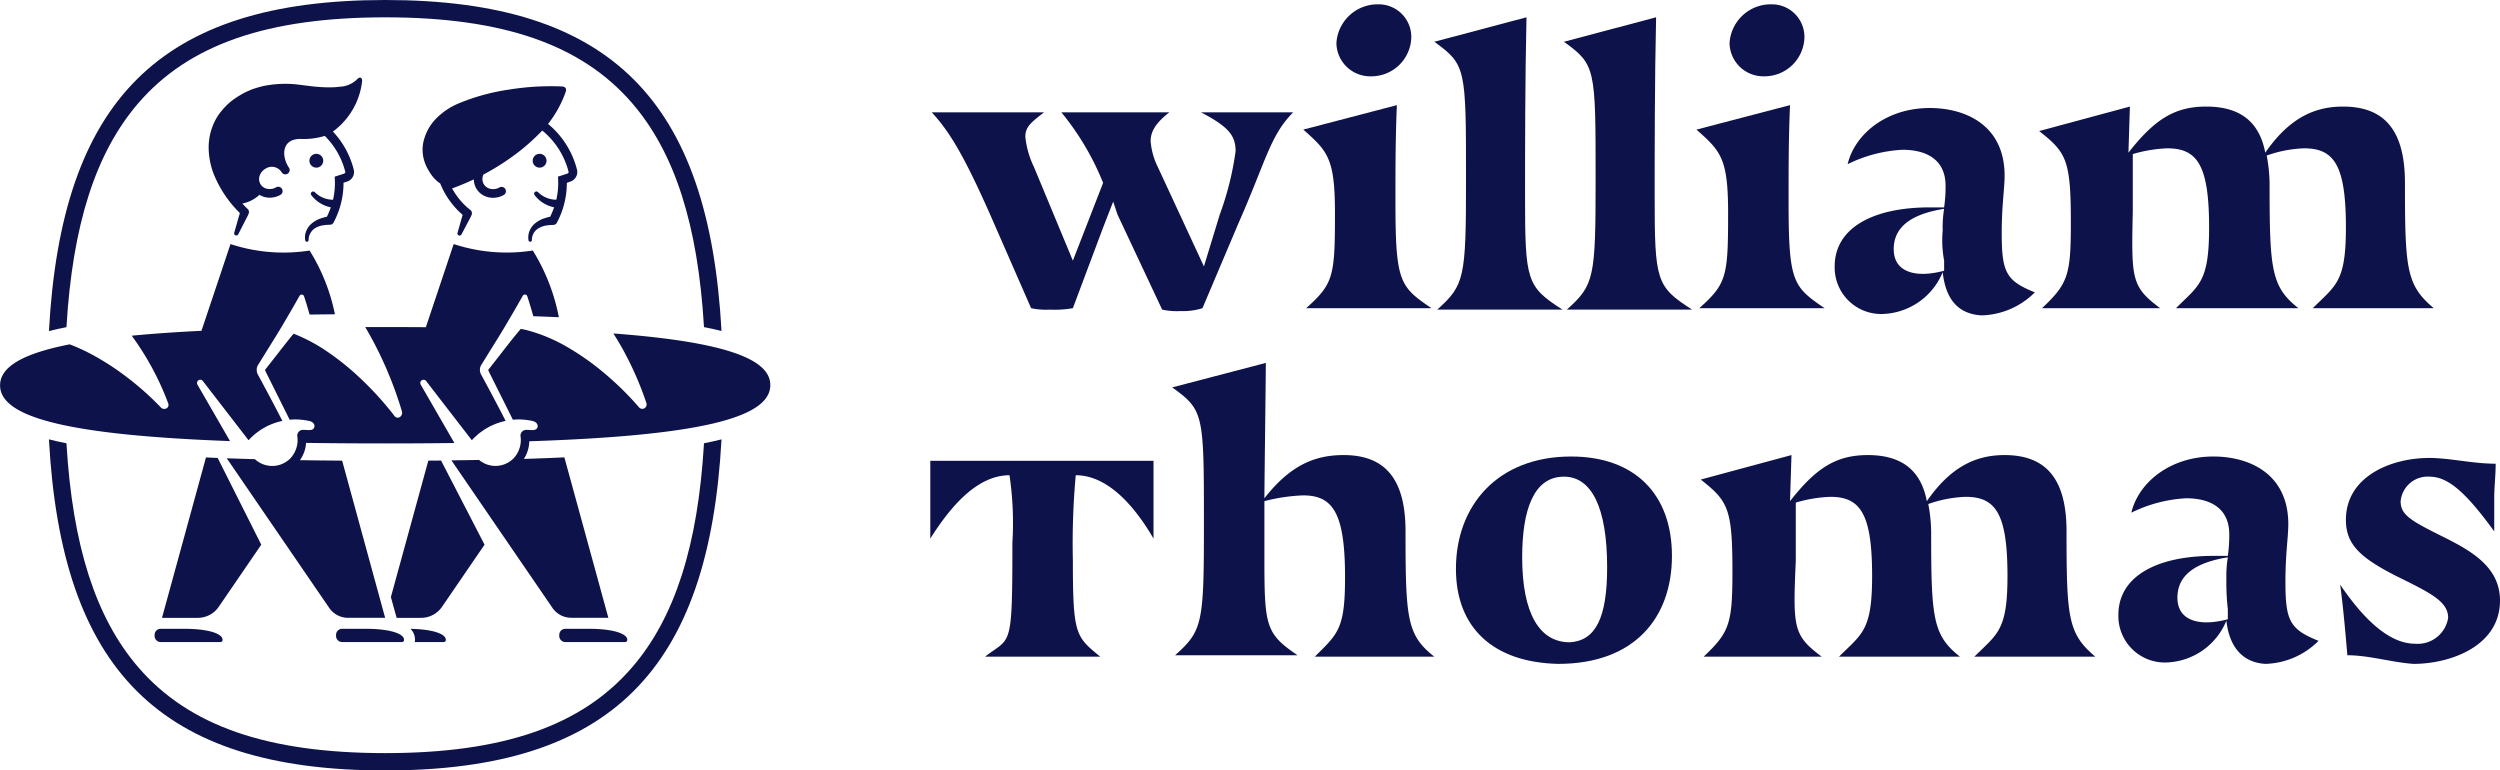
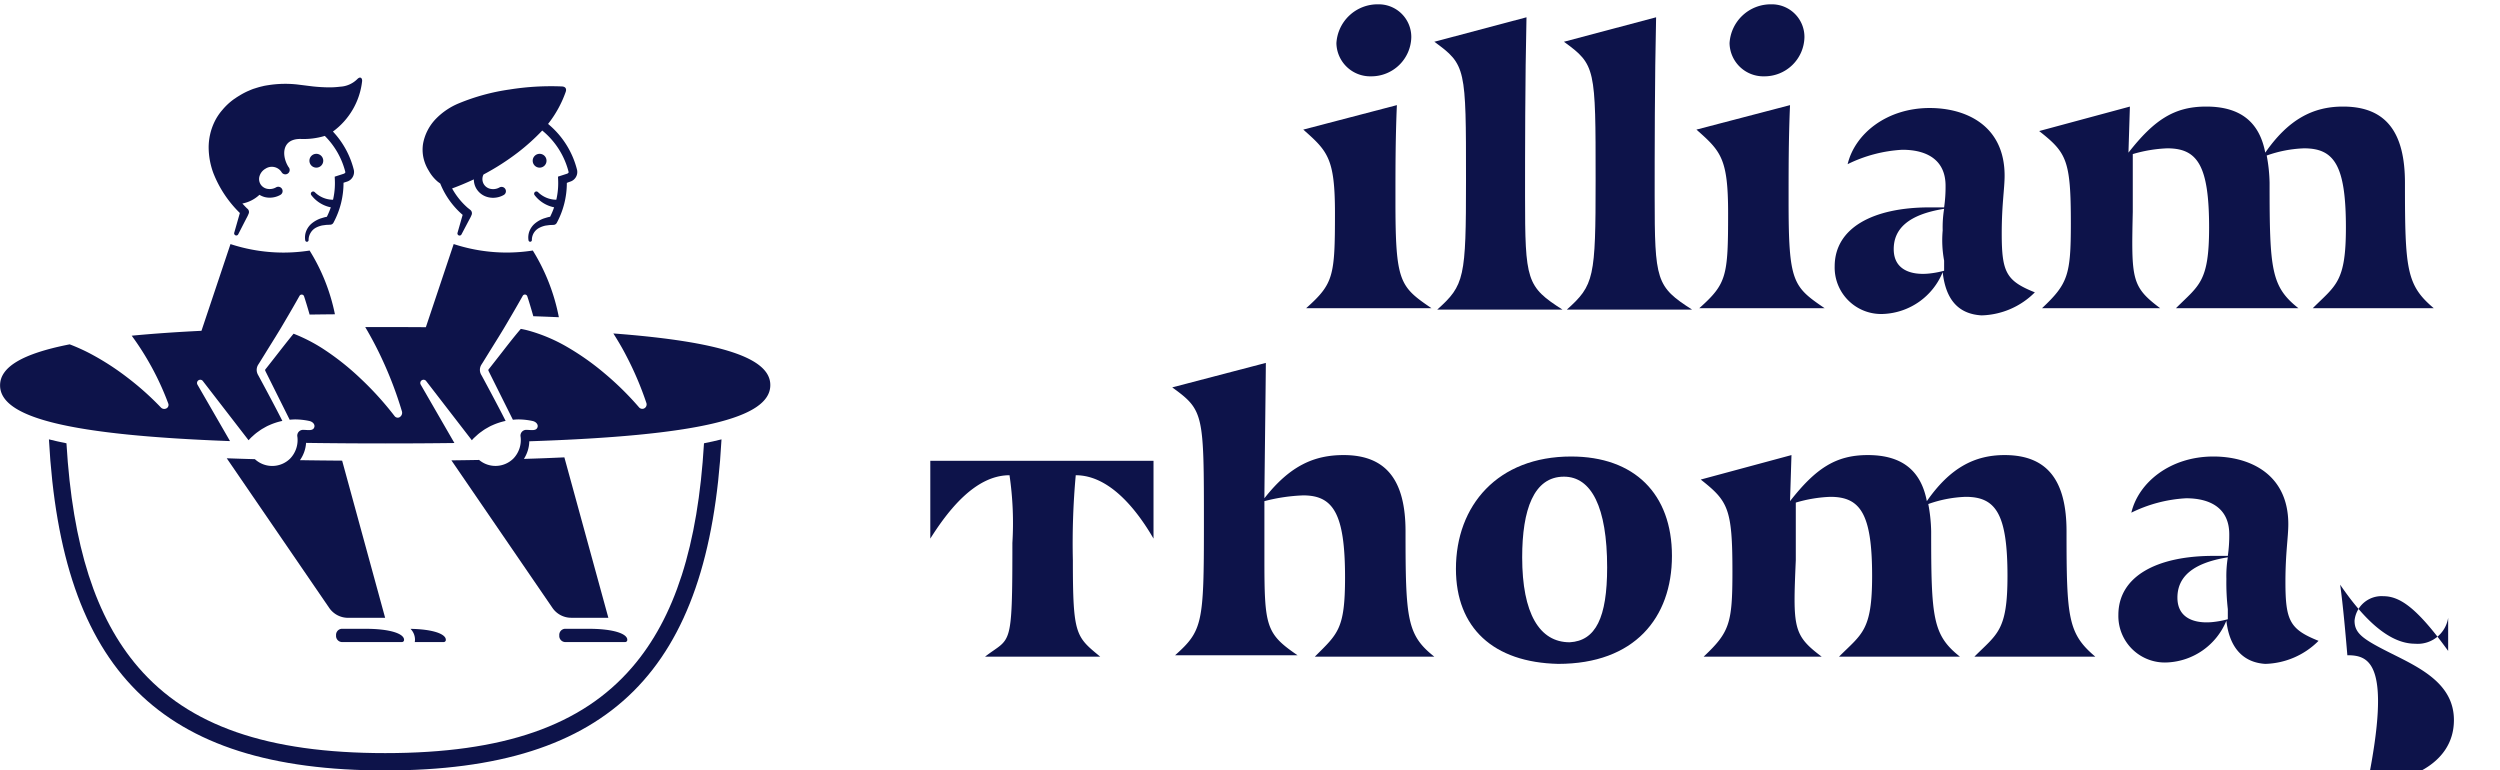
<svg xmlns="http://www.w3.org/2000/svg" width="173.6" height="53.5" viewBox="0 0 173.6 53.5">
  <defs>
    <style>.a{fill:#0d134a;}</style>
  </defs>
  <g transform="translate(0 0)">
    <g transform="translate(-27.585 219.047)">
-       <path class="a" d="M109.585-197.447a4.888,4.888,0,0,1-1.3-.1l-3.1-6.6-.3-.9-.7,1.8-2.1,5.6a7.115,7.115,0,0,1-1.6.1,4.888,4.888,0,0,1-1.3-.1l-2.8-6.4c-1.9-4.3-2.9-5.9-4.1-7.2h7.8c-.9.7-1.3,1-1.3,1.7a6.216,6.216,0,0,0,.6,2.1l2.7,6.5,2.1-5.4a18.644,18.644,0,0,0-2.9-4.9h7.5c-.9.7-1.3,1.3-1.3,2a4.925,4.925,0,0,0,.5,1.8l3.2,6.9,1.1-3.6a20.936,20.936,0,0,0,1.1-4.4c0-1.1-.5-1.7-2.4-2.7h6.4c-1.6,1.6-1.9,3.4-3.8,7.7l-2.5,5.9A4.391,4.391,0,0,1,109.585-197.447Z" />
      <path class="a" d="M126.985-197.647h-8.7c1.9-1.7,2-2.2,2-6.6,0-3.8-.5-4.3-2.2-5.8l6.5-1.7c-.1,2.3-.1,4.3-.1,6.7C124.485-199.447,124.785-199.147,126.985-197.647Zm-3.7-21.1a2.263,2.263,0,0,1,2.3,2.3,2.775,2.775,0,0,1-2.8,2.7,2.348,2.348,0,0,1-2.4-2.3A2.866,2.866,0,0,1,123.285-218.747Z" />
      <path class="a" d="M133.585-217.847c-.1,4.2-.1,9.7-.1,12.4,0,5.9.1,6.3,2.6,7.9h-8.7c1.9-1.7,2-2.2,2-9,0-7.8,0-8-2.2-9.6Z" />
      <path class="a" d="M142.585-217.847c-.1,4.2-.1,9.7-.1,12.4,0,5.9.1,6.3,2.6,7.9h-8.7c1.9-1.7,2-2.2,2-9,0-7.8,0-8-2.2-9.6Z" />
      <path class="a" d="M154.285-197.647h-8.7c1.9-1.7,2-2.2,2-6.6,0-3.8-.5-4.3-2.2-5.8l6.5-1.7c-.1,2.3-.1,4.3-.1,6.7C151.785-199.447,152.085-199.147,154.285-197.647Zm-3.7-21.1a2.263,2.263,0,0,1,2.3,2.3,2.775,2.775,0,0,1-2.8,2.7,2.348,2.348,0,0,1-2.4-2.3A2.866,2.866,0,0,1,150.585-218.747Z" />
      <path class="a" d="M162.485-200.147a4.665,4.665,0,0,1-4.1,2.9,3.227,3.227,0,0,1-3.4-3.3c0-2.7,2.7-4.1,6.6-4.1h1a9.889,9.889,0,0,0,.1-1.5c0-1.8-1.3-2.5-3-2.5a9.781,9.781,0,0,0-3.8,1c.5-2.1,2.7-3.9,5.7-3.9,2.5,0,5.2,1.2,5.2,4.7,0,.9-.2,2-.2,4,0,2.7.3,3.3,2.3,4.1a5.416,5.416,0,0,1-3.7,1.6C163.485-197.247,162.685-198.347,162.485-200.147Zm0-2.9a8.084,8.084,0,0,1,.1-1.5c-2.5.4-3.5,1.4-3.5,2.8,0,1.5,1.3,1.8,2.4,1.7a6.53,6.53,0,0,0,1.1-.2v-.7A7.736,7.736,0,0,1,162.485-203.047Z" />
      <path class="a" d="M177.585-197.647h-8.2c1.8-1.7,2-2.3,2-5.9,0-4.4-.3-4.9-2.2-6.4l6.3-1.7-.1,3.2c1.8-2.3,3.2-3.2,5.4-3.2,2.4,0,3.7,1.1,4.1,3.2,1.6-2.3,3.3-3.2,5.4-3.2,3,0,4.3,1.8,4.3,5.3,0,6,.1,7.1,2,8.7h-8.4c1.6-1.6,2.3-1.8,2.3-5.6,0-4.3-.8-5.5-2.9-5.5a8.6,8.6,0,0,0-2.6.5,11.075,11.075,0,0,1,.2,1.9c0,6,.1,7.2,2,8.7h-8.5c1.6-1.6,2.3-1.8,2.3-5.6,0-4.3-.8-5.5-2.9-5.5a9.652,9.652,0,0,0-2.4.4v4C175.585-199.647,175.585-199.147,177.585-197.647Z" />
      <path class="a" d="M115.385-184.447c1.8-2.3,3.5-3,5.5-3,3,0,4.3,1.8,4.3,5.3,0,6.1.1,7.2,2,8.7h-8.3c1.6-1.6,2.1-1.9,2.1-5.5,0-4.4-.8-5.7-2.9-5.7a12.3,12.3,0,0,0-2.7.4v4c0,4.7.1,5.2,2.3,6.7h-8.5c1.9-1.7,2-2.2,2-9,0-7.8,0-8-2.2-9.6l6.5-1.7C115.485-193.047,115.385-185.347,115.385-184.447Z" />
      <path class="a" d="M128.685-179.547c0-4.4,2.9-7.8,8-7.8,4.4,0,7,2.6,7,6.9s-2.6,7.5-7.9,7.5C131.285-173.047,128.685-175.447,128.685-179.547Zm10.5-.1c0-4.2-1.1-6.3-3-6.3-2.1,0-2.9,2.3-2.9,5.6,0,3.9,1.2,5.9,3.3,5.9C138.385-174.547,139.185-176.147,139.185-179.647Z" />
      <path class="a" d="M154.085-173.447h-8.2c1.8-1.7,2-2.3,2-5.9,0-4.4-.3-4.9-2.2-6.4l6.3-1.7-.1,3.2c1.8-2.3,3.2-3.2,5.4-3.2,2.4,0,3.7,1.1,4.1,3.2,1.6-2.3,3.3-3.2,5.4-3.2,3,0,4.3,1.8,4.3,5.3,0,6,.1,7.1,2,8.7h-8.4c1.6-1.6,2.3-1.8,2.3-5.6,0-4.3-.8-5.5-2.9-5.5a8.6,8.6,0,0,0-2.6.5,11.075,11.075,0,0,1,.2,1.9c0,6,.1,7.2,2,8.7h-8.4c1.6-1.6,2.3-1.8,2.3-5.6,0-4.3-.8-5.5-2.9-5.5a9.652,9.652,0,0,0-2.4.4v4C152.085-175.447,152.085-174.947,154.085-173.447Z" />
      <path class="a" d="M182.185-175.947a4.665,4.665,0,0,1-4.1,2.9,3.227,3.227,0,0,1-3.4-3.3c0-2.7,2.7-4.1,6.6-4.1h1a9.889,9.889,0,0,0,.1-1.5c0-1.8-1.3-2.5-3-2.5a9.78,9.78,0,0,0-3.8,1c.5-2.1,2.7-3.9,5.7-3.9,2.5,0,5.2,1.2,5.2,4.7,0,.9-.2,2-.2,4,0,2.7.3,3.3,2.3,4.1a5.416,5.416,0,0,1-3.7,1.6C183.285-173.047,182.385-174.147,182.185-175.947Zm0-2.9a8.084,8.084,0,0,1,.1-1.5c-2.5.4-3.5,1.4-3.5,2.8,0,1.5,1.3,1.8,2.4,1.7a6.53,6.53,0,0,0,1.1-.2v-.7A16.232,16.232,0,0,1,182.185-178.847Z" />
-       <path class="a" d="M190.585-173.547c-.1-1.2-.3-3.5-.5-4.9,1.5,2.2,3.3,4.1,5.2,4.1a2.139,2.139,0,0,0,2.3-1.8c0-1.2-1.4-1.8-3.8-3-2.3-1.2-3.3-2.1-3.3-3.8,0-3,3.1-4.3,5.8-4.3,1.4,0,3,.4,4.6.4,0,.8-.1,1.6-.1,2.4v2.3c-2.1-2.9-3.3-3.8-4.5-3.8a1.883,1.883,0,0,0-2,1.7c0,.9.6,1.3,2.6,2.3s4.3,2.1,4.3,4.6c0,3.2-3.5,4.4-6,4.4C193.685-173.047,192.085-173.547,190.585-173.547Z" />
+       <path class="a" d="M190.585-173.547c-.1-1.2-.3-3.5-.5-4.9,1.5,2.2,3.3,4.1,5.2,4.1a2.139,2.139,0,0,0,2.3-1.8v2.3c-2.1-2.9-3.3-3.8-4.5-3.8a1.883,1.883,0,0,0-2,1.7c0,.9.6,1.3,2.6,2.3s4.3,2.1,4.3,4.6c0,3.2-3.5,4.4-6,4.4C193.685-173.047,192.085-173.547,190.585-173.547Z" />
      <path class="a" d="M102.285-186.047a52.158,52.158,0,0,0-.2,5.9c0,5.2.2,5.3,1.9,6.7h-8c1.8-1.4,1.9-.4,1.9-7.9a22.751,22.751,0,0,0-.2-4.7c-2.4,0-4.3,2.5-5.5,4.4v-5.4h15.5v5.4C106.585-183.547,104.685-186.047,102.285-186.047Z" />
      <path class="a" d="M70.177-195.892c.323.512.63,1.029.9,1.557a22.433,22.433,0,0,1,1.394,3.274.31.31,0,0,1-.189.389.3.3,0,0,1-.322-.089l-.011-.013a20.788,20.788,0,0,0-2.369-2.334,18.04,18.04,0,0,0-2.615-1.848,11.379,11.379,0,0,0-2.715-1.143c-.167-.045-.332-.079-.5-.11-.6.695-1.143,1.425-1.709,2.141l-.422.539-.1.124a.12.12,0,0,0-.02.037.114.114,0,0,0,0,.045.1.1,0,0,0,.01.03l.037.077L63.2-189.9c.13-.012.259-.022.392-.022a4.811,4.811,0,0,1,.982.11c.255.062.381.247.343.406-.072.308-.444.21-.755.21a.4.4,0,0,0-.425.488,1.855,1.855,0,0,1-.5,1.5,1.767,1.767,0,0,1-2.383.1c-.626.011-1.263.021-1.923.028l7.016,10.244a1.579,1.579,0,0,0,1.3.687h2.582l-3.054-11.139q-1.337.063-2.811.107a2.352,2.352,0,0,0,.375-1.223c11.566-.385,16.736-1.573,16.736-3.9C81.085-194.187,77.668-195.325,70.177-195.892Z" />
-       <path class="a" d="M42.7-187.247l-.812-.036-3.054,11.139h2.489a1.757,1.757,0,0,0,1.449-.764l2.955-4.316Z" />
-       <path class="a" d="M58.213-187.067l-.885.007-2.6,9.474.4,1.442h1.7a1.755,1.755,0,0,0,1.449-.764l2.955-4.316Z" />
      <path class="a" d="M71.014-174.464a.146.146,0,0,0,.13-.158c0-.42-.965-.761-2.668-.761H66.8a.425.425,0,0,0-.378.459.425.425,0,0,0,.378.46Z" />
-       <path class="a" d="M38.7-175.383a.425.425,0,0,0-.378.459.425.425,0,0,0,.378.46H42.91a.146.146,0,0,0,.13-.158c0-.42-.965-.761-2.668-.761Z" />
      <path class="a" d="M51.3-175.383a.425.425,0,0,0-.378.459.425.425,0,0,0,.378.46h4.212a.146.146,0,0,0,.13-.158c0-.42-.965-.761-2.668-.761Z" />
      <path class="a" d="M58.413-174.464a.146.146,0,0,0,.13-.158c0-.4-.885-.731-2.453-.758a1.06,1.06,0,0,1,.312.758,1.031,1.031,0,0,1-.015.158Z" />
      <path class="a" d="M41.311-192.312l-.015-.027a.226.226,0,0,1,.083-.308.224.224,0,0,1,.291.057l3.176,4.114h0c.053-.058.106-.116.161-.172s.112-.1.169-.154.126-.113.192-.165.108-.08.163-.119c.076-.055.152-.11.231-.16.046-.029.094-.053.14-.08.094-.054.187-.108.284-.155.029-.014.059-.024.088-.038a4.467,4.467,0,0,1,.918-.3c-.563-1.123-1.651-3.128-1.651-3.128l-.042-.075a.776.776,0,0,1-.055-.127.693.693,0,0,1-.03-.293.7.7,0,0,1,.1-.281l.1-.157.361-.582c.478-.777.971-1.545,1.427-2.338q.5-.843.98-1.7a.173.173,0,0,1,.317.027c.1.3.261.83.386,1.27.574-.008,1.156-.015,1.757-.02a13.336,13.336,0,0,0-1.758-4.426,11.972,11.972,0,0,1-1.8.141,11.844,11.844,0,0,1-3.694-.59l-2.015,6.022q-2.691.132-4.844.34a18.935,18.935,0,0,1,1.149,1.761,19.262,19.262,0,0,1,1.393,2.958.272.272,0,0,1-.189.351.317.317,0,0,1-.322-.08l-.01-.011a19.94,19.94,0,0,0-2.37-2.11,18.15,18.15,0,0,0-2.614-1.669,13.5,13.5,0,0,0-1.344-.6c-3.29.646-4.834,1.577-4.834,2.848,0,2.272,4.941,3.459,15.968,3.871Z" />
      <path class="a" d="M61.014-193.725l.1-.157.36-.582c.479-.777.971-1.545,1.427-2.338q.5-.843.981-1.7a.173.173,0,0,1,.317.027c.112.33.29.928.419,1.387.61.021,1.2.044,1.774.069a13.735,13.735,0,0,0-1.809-4.632,11.969,11.969,0,0,1-1.8.141,11.834,11.834,0,0,1-3.694-.59l-1.932,5.774c-.914-.007-1.853-.01-2.823-.01-.471,0-.931,0-1.388,0,.421.714.807,1.441,1.151,2.184a26.6,26.6,0,0,1,1.394,3.657.356.356,0,0,1-.189.434.277.277,0,0,1-.322-.1l-.011-.014a21.981,21.981,0,0,0-2.369-2.608,18.14,18.14,0,0,0-2.614-2.064,11.552,11.552,0,0,0-2.015-1.028c-.489.593-.953,1.2-1.429,1.806l-.423.539-.1.124a.1.1,0,0,0-.02.037.1.1,0,0,0,0,.045.06.06,0,0,0,.01.03l.037.077L47.7-189.9c.129-.012.259-.022.391-.022a4.813,4.813,0,0,1,.983.11c.254.062.381.247.343.406-.073.308-.444.21-.755.21a.4.4,0,0,0-.425.488,1.855,1.855,0,0,1-.5,1.5,1.77,1.77,0,0,1-2.452.046c-.671-.018-1.325-.039-1.954-.062l7.116,10.391a1.582,1.582,0,0,0,1.3.687h2.582L51.343-187.06c-1.013-.007-1.987-.018-2.929-.033a2.347,2.347,0,0,0,.425-1.2c1.721.025,3.548.038,5.5.038q2.533,0,4.8-.029l-2.324-4.028-.015-.027a.226.226,0,0,1,.083-.308.226.226,0,0,1,.292.057l3.175,4.114h0c.052-.058.1-.116.161-.172s.111-.1.169-.154.125-.113.191-.165.109-.08.163-.119c.076-.055.152-.11.231-.16.046-.029.094-.053.14-.08.094-.054.187-.108.285-.155.028-.014.058-.024.087-.038a4.487,4.487,0,0,1,.918-.3c-.563-1.123-1.65-3.128-1.65-3.128L61-193.024a.7.7,0,0,1-.056-.127.693.693,0,0,1-.03-.293A.7.7,0,0,1,61.014-193.725Z" />
-       <path class="a" d="M37.185-211.878c3.5-4.069,8.953-5.965,17.15-5.965s13.647,1.9,17.15,5.965c2.95,3.426,4.563,8.422,4.985,15.546.411.079.818.168,1.216.268-.873-15.971-7.64-22.983-23.351-22.983s-22.48,7.014-23.352,22.992q.568-.146,1.217-.274C32.621-203.454,34.234-208.452,37.185-211.878Z" />
      <path class="a" d="M71.485-172.715c-3.5,4.069-8.953,5.964-17.15,5.964s-13.647-1.895-17.15-5.964c-2.951-3.427-4.564-8.425-4.985-15.55q-.648-.129-1.217-.273c.872,15.977,7.639,22.991,23.352,22.991s22.48-7.014,23.352-22.991q-.568.144-1.216.273C76.049-181.14,74.436-176.142,71.485-172.715Z" />
      <path class="a" d="M65.056-207.406a.479.479,0,0,0,.479-.48.478.478,0,0,0-.479-.479.479.479,0,0,0-.48.479A.48.48,0,0,0,65.056-207.406Z" />
      <path class="a" d="M49.551-207.406a.48.48,0,0,0,.48-.48.479.479,0,0,0-.48-.479.478.478,0,0,0-.479.479A.479.479,0,0,0,49.551-207.406Z" />
      <path class="a" d="M49.5-203.224a1.632,1.632,0,0,1,.478-.172l.263-.035.27-.012h0a.26.26,0,0,0,.228-.137l.011-.021a5.805,5.805,0,0,0,.689-2.756c.1-.033.2-.065.231-.075a.7.7,0,0,0,.486-.809,5.993,5.993,0,0,0-1.453-2.671,5.024,5.024,0,0,0,2.026-3.489c.023-.189-.1-.387-.336-.15a1.818,1.818,0,0,1-1.192.524,5.9,5.9,0,0,1-.846.046c-.351-.007-.706-.028-1.06-.067l-1.09-.135a7.6,7.6,0,0,0-2,.051c-.072.011-.144.022-.216.036l-.06.01c-.031.006-.061.017-.092.024-.129.028-.257.061-.383.1-.051.015-.1.03-.15.047s-.08.023-.119.037c-.113.04-.223.087-.332.135l-.036.014a5.075,5.075,0,0,0-.482.246c-.057.032-.111.07-.166.1-.082.051-.164.1-.243.159-.035.025-.073.045-.108.071a4.338,4.338,0,0,0-.793.742,3.7,3.7,0,0,0-.551.837,4.113,4.113,0,0,0-.4,1.778,5.2,5.2,0,0,0,.327,1.769,7.9,7.9,0,0,0,1.84,2.771l-.391,1.37a.149.149,0,0,0,.076.174.147.147,0,0,0,.2-.065l.014-.026.369-.721.185-.36a2.45,2.45,0,0,0,.171-.364l0,0a.3.3,0,0,0-.124-.324c-.112-.111-.22-.226-.327-.342a2.406,2.406,0,0,0,1.188-.606,1.356,1.356,0,0,0,.378.161,1.477,1.477,0,0,0,.337.039,1.512,1.512,0,0,0,.735-.193.3.3,0,0,0,.118-.41.3.3,0,0,0-.41-.117.89.89,0,0,1-.639.1.7.7,0,0,1-.46-.339.7.7,0,0,1-.044-.569.893.893,0,0,1,.418-.493.8.8,0,0,1,1.1.244.3.3,0,0,0,.41.118.3.3,0,0,0,.117-.41c-.015-.027-.036-.049-.053-.075l0,0c-.463-.746-.485-1.935.83-1.935a5.085,5.085,0,0,0,1.7-.211,5.385,5.385,0,0,1,1.43,2.523c0,.014-.034.072-.1.1-.03.011-.164.054-.28.091l-.362.117.01.23a5.117,5.117,0,0,1-.126,1.373,1.827,1.827,0,0,1-1.269-.526.159.159,0,0,0-.206-.017.157.157,0,0,0-.035.22,2.254,2.254,0,0,0,1.356.849,5.38,5.38,0,0,1-.275.656l-.133.027c-.1.027-.207.061-.31.092a2.062,2.062,0,0,0-.579.321,1.345,1.345,0,0,0-.406.538,1.2,1.2,0,0,0-.073.659.118.118,0,0,0,.116.1.119.119,0,0,0,.117-.118v-.016a.937.937,0,0,1,.135-.481A.962.962,0,0,1,49.5-203.224Z" />
      <path class="a" d="M67.172-206.432a.7.7,0,0,0,.486-.809,6.029,6.029,0,0,0-2.015-3.2,7.774,7.774,0,0,0,1.221-2.216c.079-.214,0-.375-.261-.387a18.224,18.224,0,0,0-3.631.212,14.539,14.539,0,0,0-3.527.961,4.744,4.744,0,0,0-1.579,1.062,3.356,3.356,0,0,0-.9,1.721,2.675,2.675,0,0,0,.024,1,2.847,2.847,0,0,0,.371.9,2.746,2.746,0,0,0,.612.75c.06.048.121.091.182.133a5.656,5.656,0,0,0,1.517,2.144l.04.032-.357,1.25a.15.15,0,0,0,.074.173.149.149,0,0,0,.2-.062l.015-.028.357-.678.179-.339a2.167,2.167,0,0,0,.165-.344l0,0a.3.3,0,0,0-.1-.314h0l-.187-.148a5.021,5.021,0,0,1-1.079-1.343c.513-.185,1.016-.4,1.509-.63a1.267,1.267,0,0,0,.155.608,1.3,1.3,0,0,0,.846.633,1.477,1.477,0,0,0,.337.039,1.512,1.512,0,0,0,.735-.193.3.3,0,0,0,.117-.409.3.3,0,0,0-.409-.117.887.887,0,0,1-.64.094.7.7,0,0,1-.46-.34.708.708,0,0,1-.045-.57c.01-.029.025-.055.037-.083a17.066,17.066,0,0,0,2.4-1.54,14.63,14.63,0,0,0,1.677-1.513,5.426,5.426,0,0,1,1.836,2.894c0,.014-.034.072-.1.1l-.281.091-.361.117.01.228h0a5.088,5.088,0,0,1-.127,1.375,1.827,1.827,0,0,1-1.269-.526.159.159,0,0,0-.206-.017.158.158,0,0,0-.035.22,2.257,2.257,0,0,0,1.357.849,5.232,5.232,0,0,1-.276.656l-.133.027c-.1.027-.207.061-.309.092a2.054,2.054,0,0,0-.58.321,1.345,1.345,0,0,0-.406.538,1.223,1.223,0,0,0-.073.659.118.118,0,0,0,.117.1.118.118,0,0,0,.116-.118v-.016a.947.947,0,0,1,.135-.481.97.97,0,0,1,.353-.338,1.632,1.632,0,0,1,.478-.172l.263-.035.27-.012h0a.258.258,0,0,0,.228-.137l.012-.021a5.832,5.832,0,0,0,.689-2.756C67.045-206.39,67.145-206.422,67.172-206.432Z" />
    </g>
  </g>
</svg>